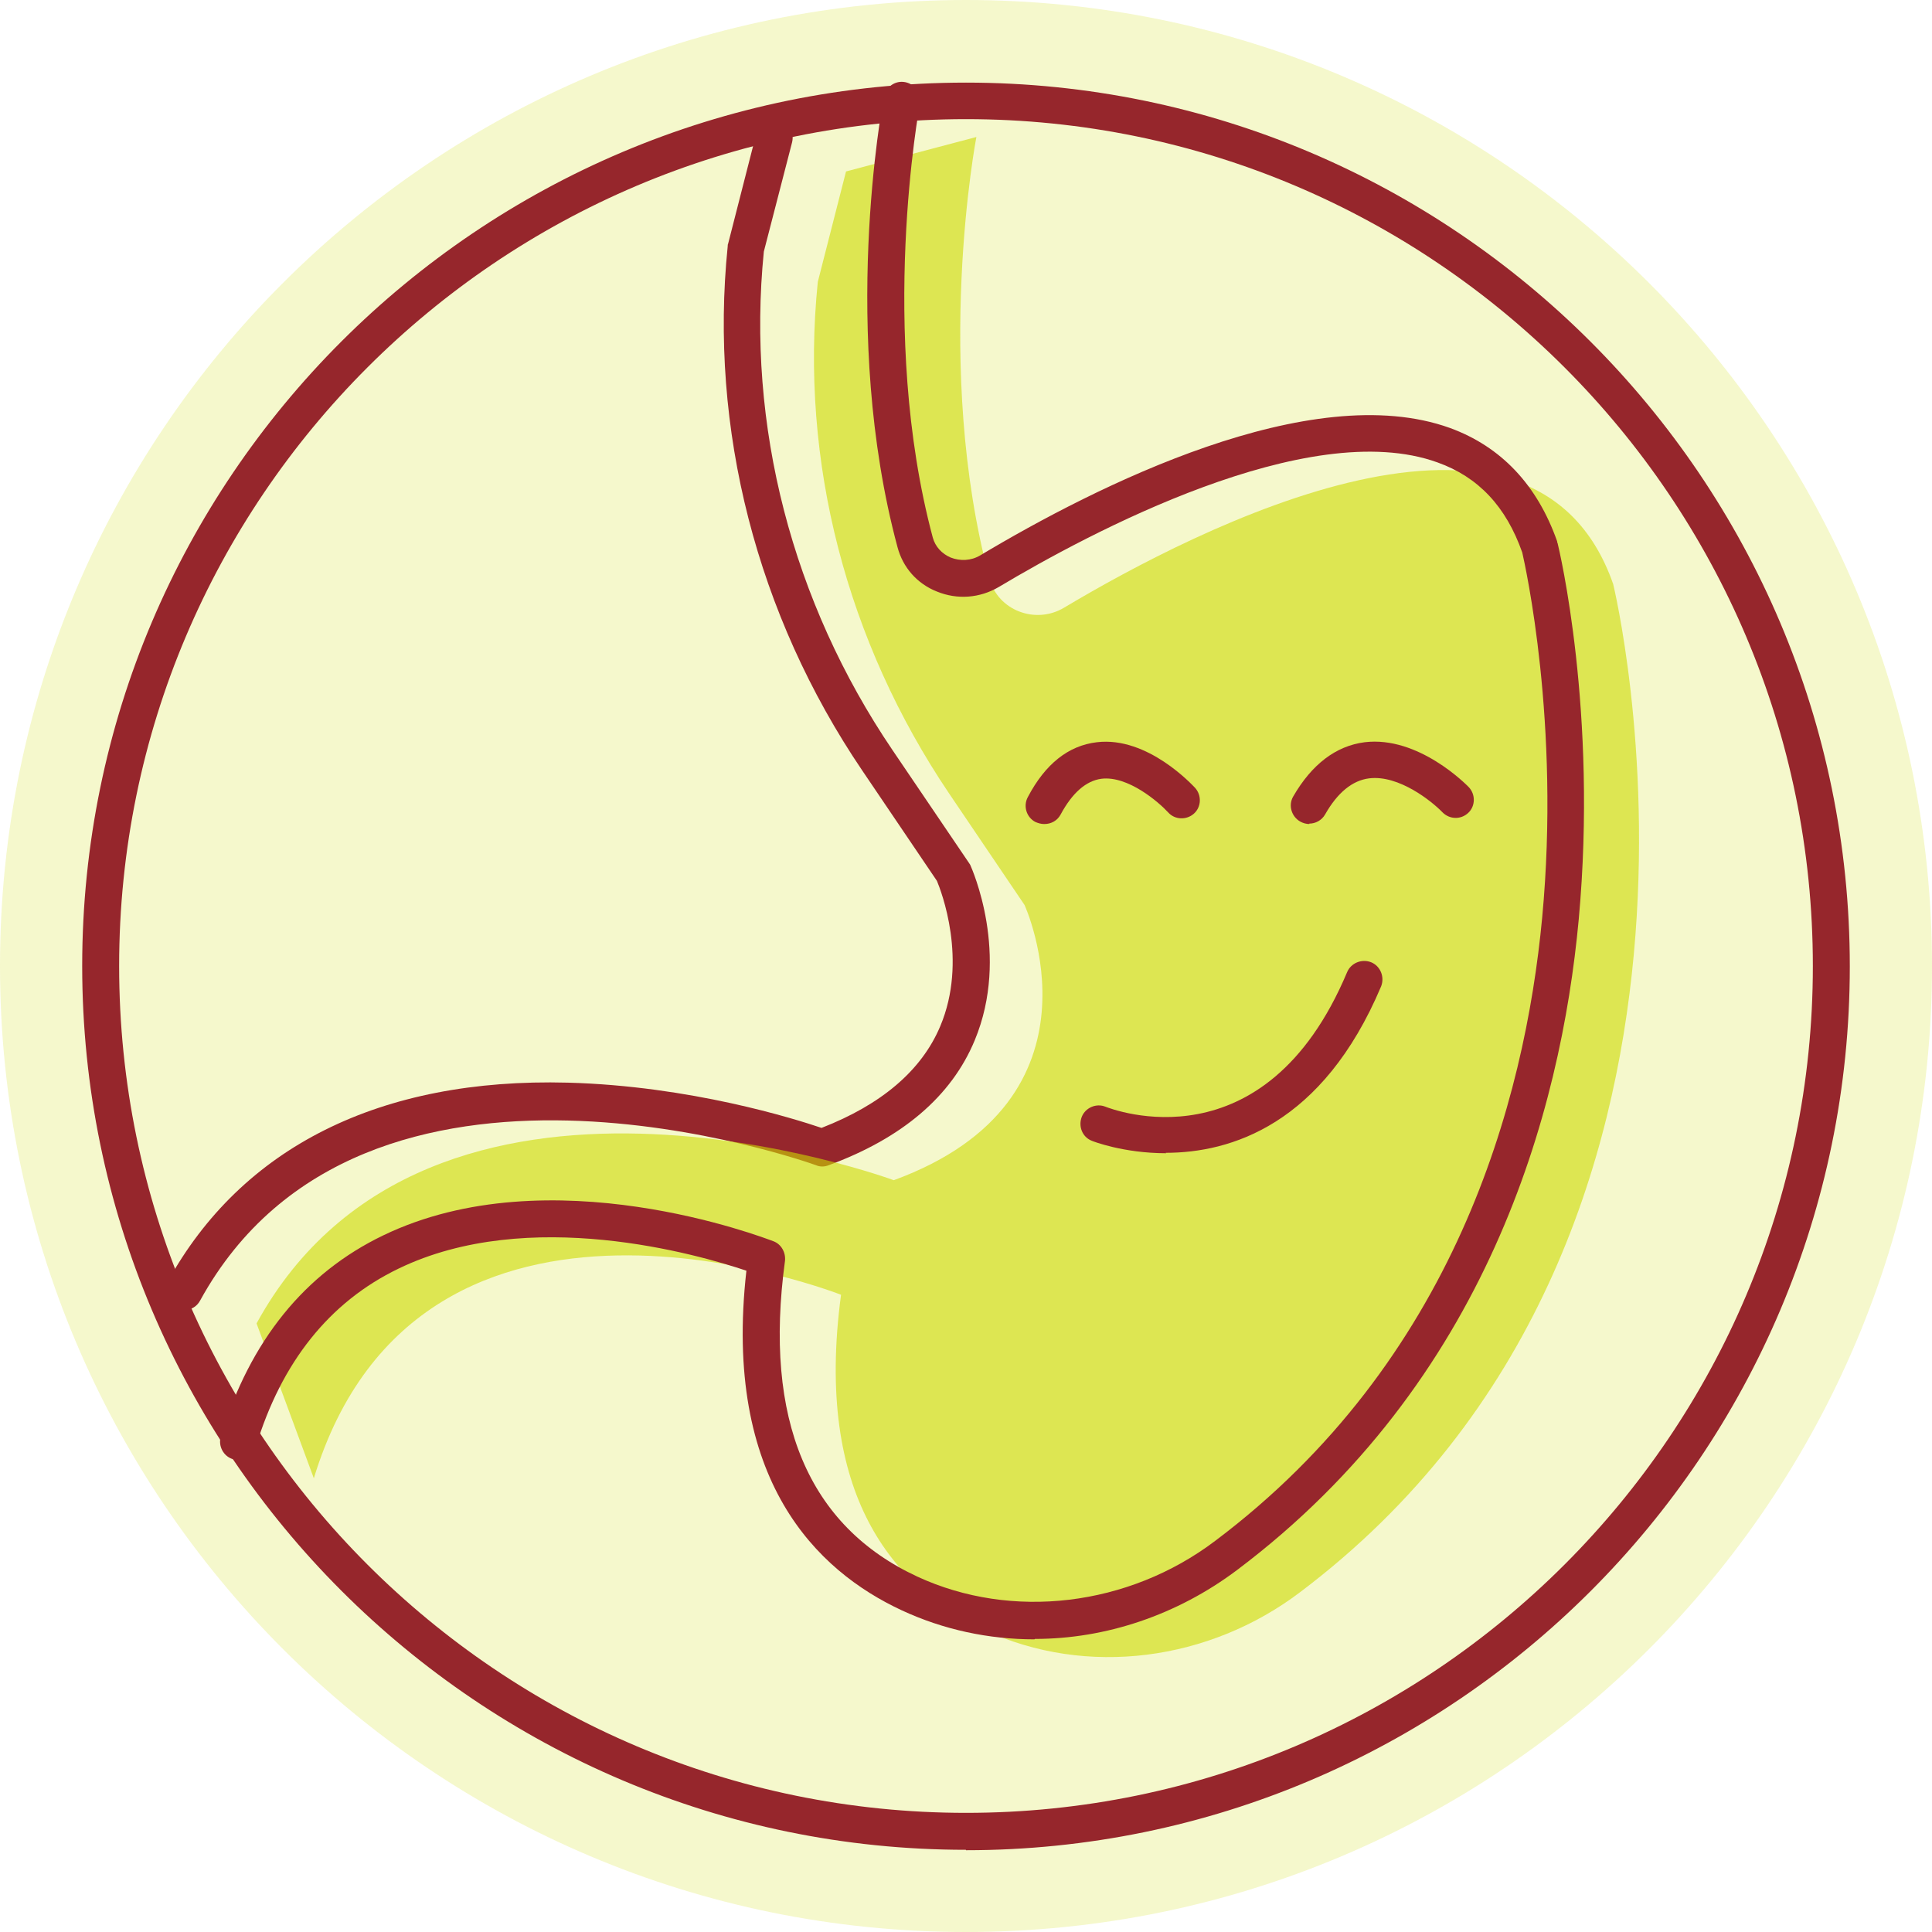
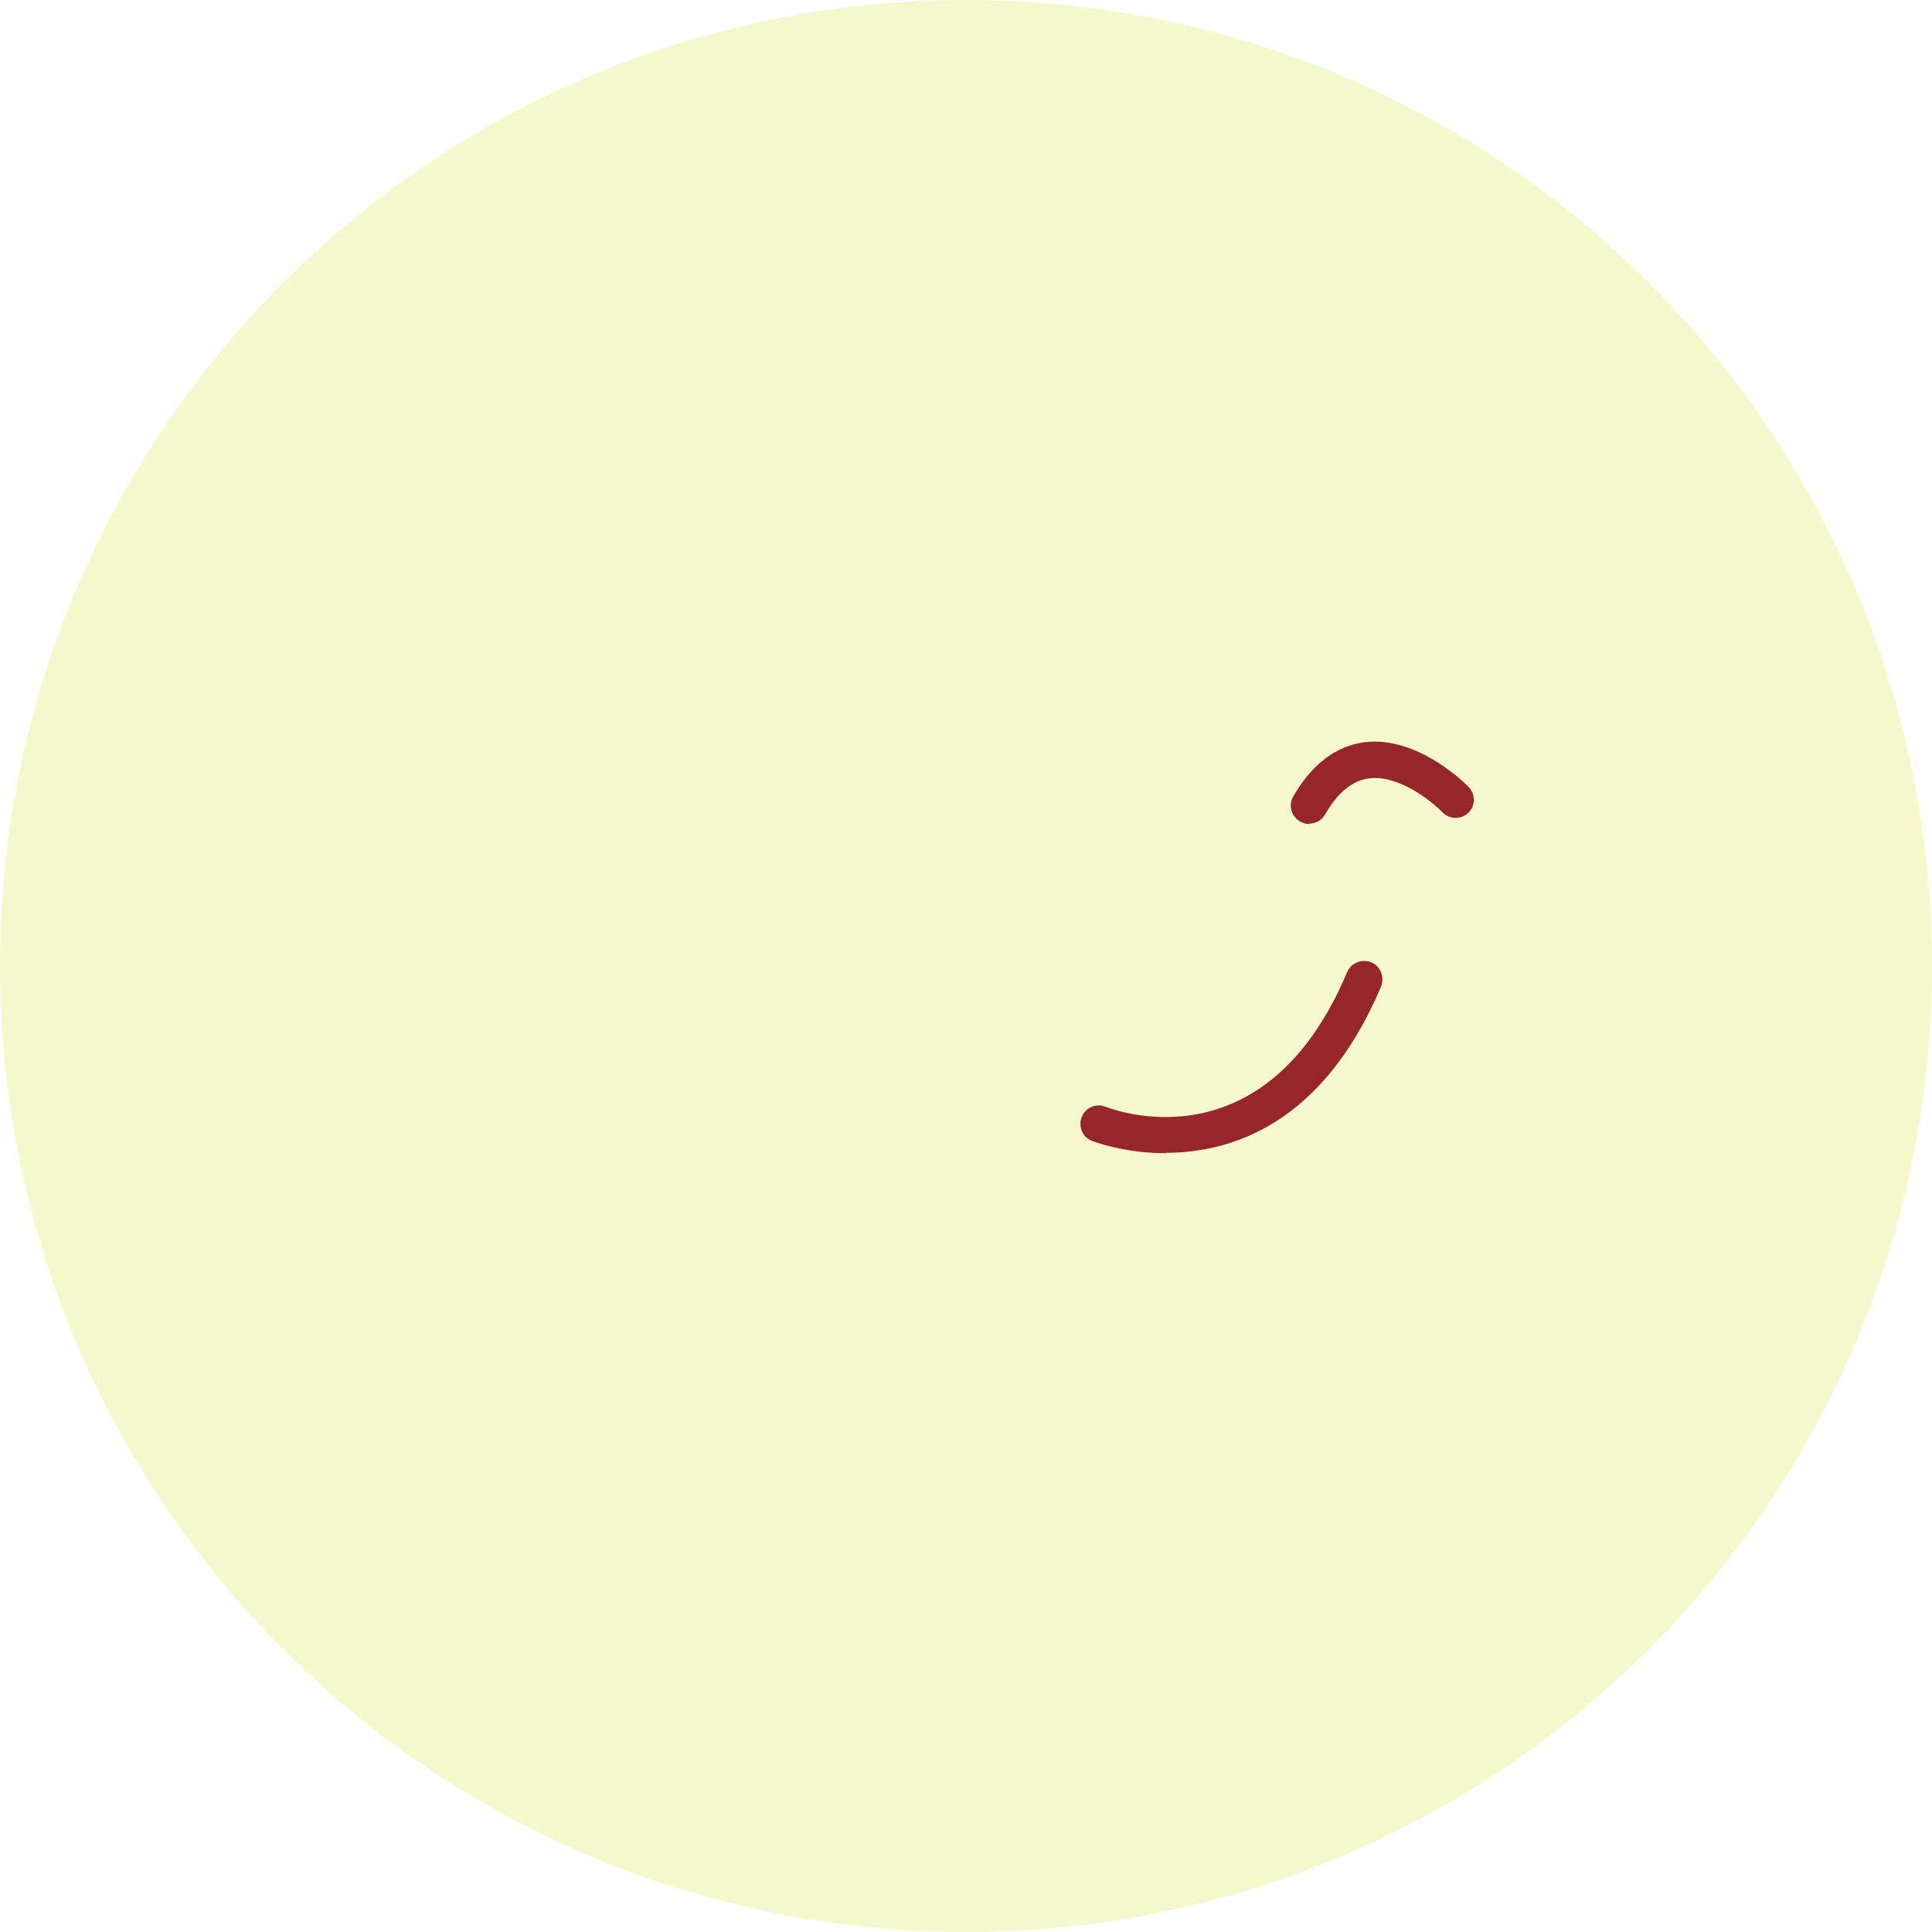
<svg xmlns="http://www.w3.org/2000/svg" viewBox="0 0 465.4 465.4" version="1.1">
  <defs>
    <style>
      .cls-1 {
        fill: #cddb00;
      }

      .cls-2 {
        opacity: .6;
      }

      .cls-3 {
        opacity: .2;
      }

      .cls-4 {
        fill: #96262c;
      }
    </style>
  </defs>
  <g>
    <g id="Art">
      <g>
        <g class="cls-3">
          <path d="M232.7,465.4c128.5,0,232.7-104.2,232.7-232.7S361.2,0,232.7,0,0,104.2,0,232.7s104.2,232.7,232.7,232.7Z" class="cls-1" />
        </g>
-         <path d="M232.7,445.6c-117.4,0-212.9-95.5-212.9-212.9S115.3,19.9,232.7,19.9s212.9,95.5,212.9,212.9-95.5,212.9-212.9,212.9ZM232.7,28.7C120.2,28.7,28.7,120.2,28.7,232.7s91.5,204,204,204,204-91.5,204-204S345.2,28.7,232.7,28.7Z" class="cls-4" />
-         <path d="M44.1,315.4c-.7,0-1.4-.2-2.1-.5-2.1-1.2-2.9-3.9-1.7-6,17.9-32.6,51.3-49.3,96.5-48.1,29.5.8,54.6,8.7,61.1,10.9,14.4-5.6,24.1-13.8,28.6-24.5,6.7-15.9.2-32.6-.8-35l-18-26.6c-25.4-37.5-36.9-82.4-32.4-126.3,0-.2,0-.4.1-.6l6.8-26.6c.6-2.4,3-3.8,5.4-3.2,2.4.6,3.8,3,3.2,5.4l-6.8,26.3c-4.2,41.8,6.8,84.4,31,120.1l18.3,27c.1.2.3.4.4.6.4.9,9.7,21.6,1.1,42.3-5.6,13.5-17.5,23.6-35.2,30.1-1,.4-2.1.4-3,0-1.1-.4-109-39.2-148.4,32.6-.8,1.5-2.3,2.3-3.9,2.3Z" class="cls-4" />
        <g class="cls-2">
-           <path d="M75.6,356.1c25.7-84.2,127-44.2,127-44.2-6.5,48.3,12.7,70.6,34.4,80.7,24.9,11.6,54.4,7.4,76.1-9,113.9-85.8,75.5-242.9,75.5-242.9-19.3-55.2-100.5-13.3-132.3,5.7-6.9,4.1-15.9.6-17.9-6.9-13.8-51.3-3.2-106.5-3.2-106.5l-31.4,8.3-6.8,26.6c-4.4,43.3,7,86.7,31.6,123.2l18.2,26.9s21.5,46.9-31.5,66.3c0,0-111.9-41.4-153.5,34.5l13.8,37.3h0Z" class="cls-1" />
-         </g>
-         <path d="M249.2,394.9c-11,0-21.9-2.3-32-7-20.4-9.5-43.1-31.3-37.4-81.8-11.6-3.9-52.4-15.7-83.8-.5-16.6,8-28.2,22.5-34.4,43-.7,2.3-3.2,3.6-5.5,2.9-2.3-.7-3.6-3.2-2.9-5.5,7-23,20.2-39.3,39.1-48.4,40.2-19.4,91.8.6,94,1.4,1.9.7,3,2.7,2.8,4.7-5.2,38.3,5.6,63.9,31.9,76.1,22.7,10.5,50.8,7.2,71.7-8.6,57.6-43.3,74.6-105.6,78.8-150.2,4.4-46.9-4.1-84.8-4.8-87.9-3.9-11.1-10.6-18.2-20.4-21.7-31.2-11.3-84.3,17.2-105.7,30-4.6,2.7-10,3.1-14.9,1.1-4.8-1.9-8.2-5.8-9.5-10.7-13.9-51.7-3.7-106.2-3.3-108.5.5-2.4,2.8-4,5.2-3.5,2.4.5,4,2.8,3.5,5.2-.1.5-10.2,54.8,3.1,104.5.6,2.2,2.2,3.9,4.3,4.8,2.3.9,4.9.8,7.1-.5,27.9-16.7,79.7-42.8,113.2-30.7,12.3,4.5,21,13.7,25.8,27.3,0,.1,0,.3.1.4.4,1.6,9.7,40.6,5.1,90.7-4.3,46.5-22.1,111.4-82.3,156.7-14.5,10.9-31.7,16.6-48.7,16.6Z" class="cls-4" />
+           </g>
        <path d="M315.4,198.5c-.7,0-1.5-.2-2.2-.6-2.1-1.2-2.9-3.9-1.7-6,4.5-7.8,10.3-12.2,17.2-13.1,13-1.6,24.6,10.3,25.1,10.8,1.7,1.8,1.6,4.6-.1,6.2-1.8,1.7-4.5,1.6-6.2-.1-2.5-2.6-10.5-9.1-17.7-8.2-4,.5-7.6,3.4-10.6,8.7-.8,1.4-2.3,2.2-3.8,2.2Z" class="cls-4" />
-         <path d="M251.5,198.5c-.7,0-1.4-.2-2.1-.5-2.1-1.1-3-3.8-1.8-6,4.2-8,9.8-12.4,16.6-13.2,12.3-1.5,23.2,10.5,23.7,11,1.6,1.8,1.5,4.6-.3,6.2-1.8,1.6-4.6,1.5-6.2-.3h0c-2.3-2.5-9.7-8.9-16.1-8.1-3.7.5-7,3.4-9.8,8.6-.8,1.5-2.3,2.3-3.9,2.3Z" class="cls-4" />
        <path d="M280.9,277.8c-10.3,0-17.7-2.9-17.9-3-2.3-.9-3.3-3.5-2.4-5.8.9-2.2,3.5-3.3,5.7-2.4h0c1.6.6,38.3,14.9,58.2-32.4.9-2.2,3.5-3.3,5.8-2.4,2.2.9,3.3,3.5,2.4,5.8-14.1,33.4-36.3,40.1-51.9,40.1Z" class="cls-4" />
      </g>
    </g>
  </g>
</svg>